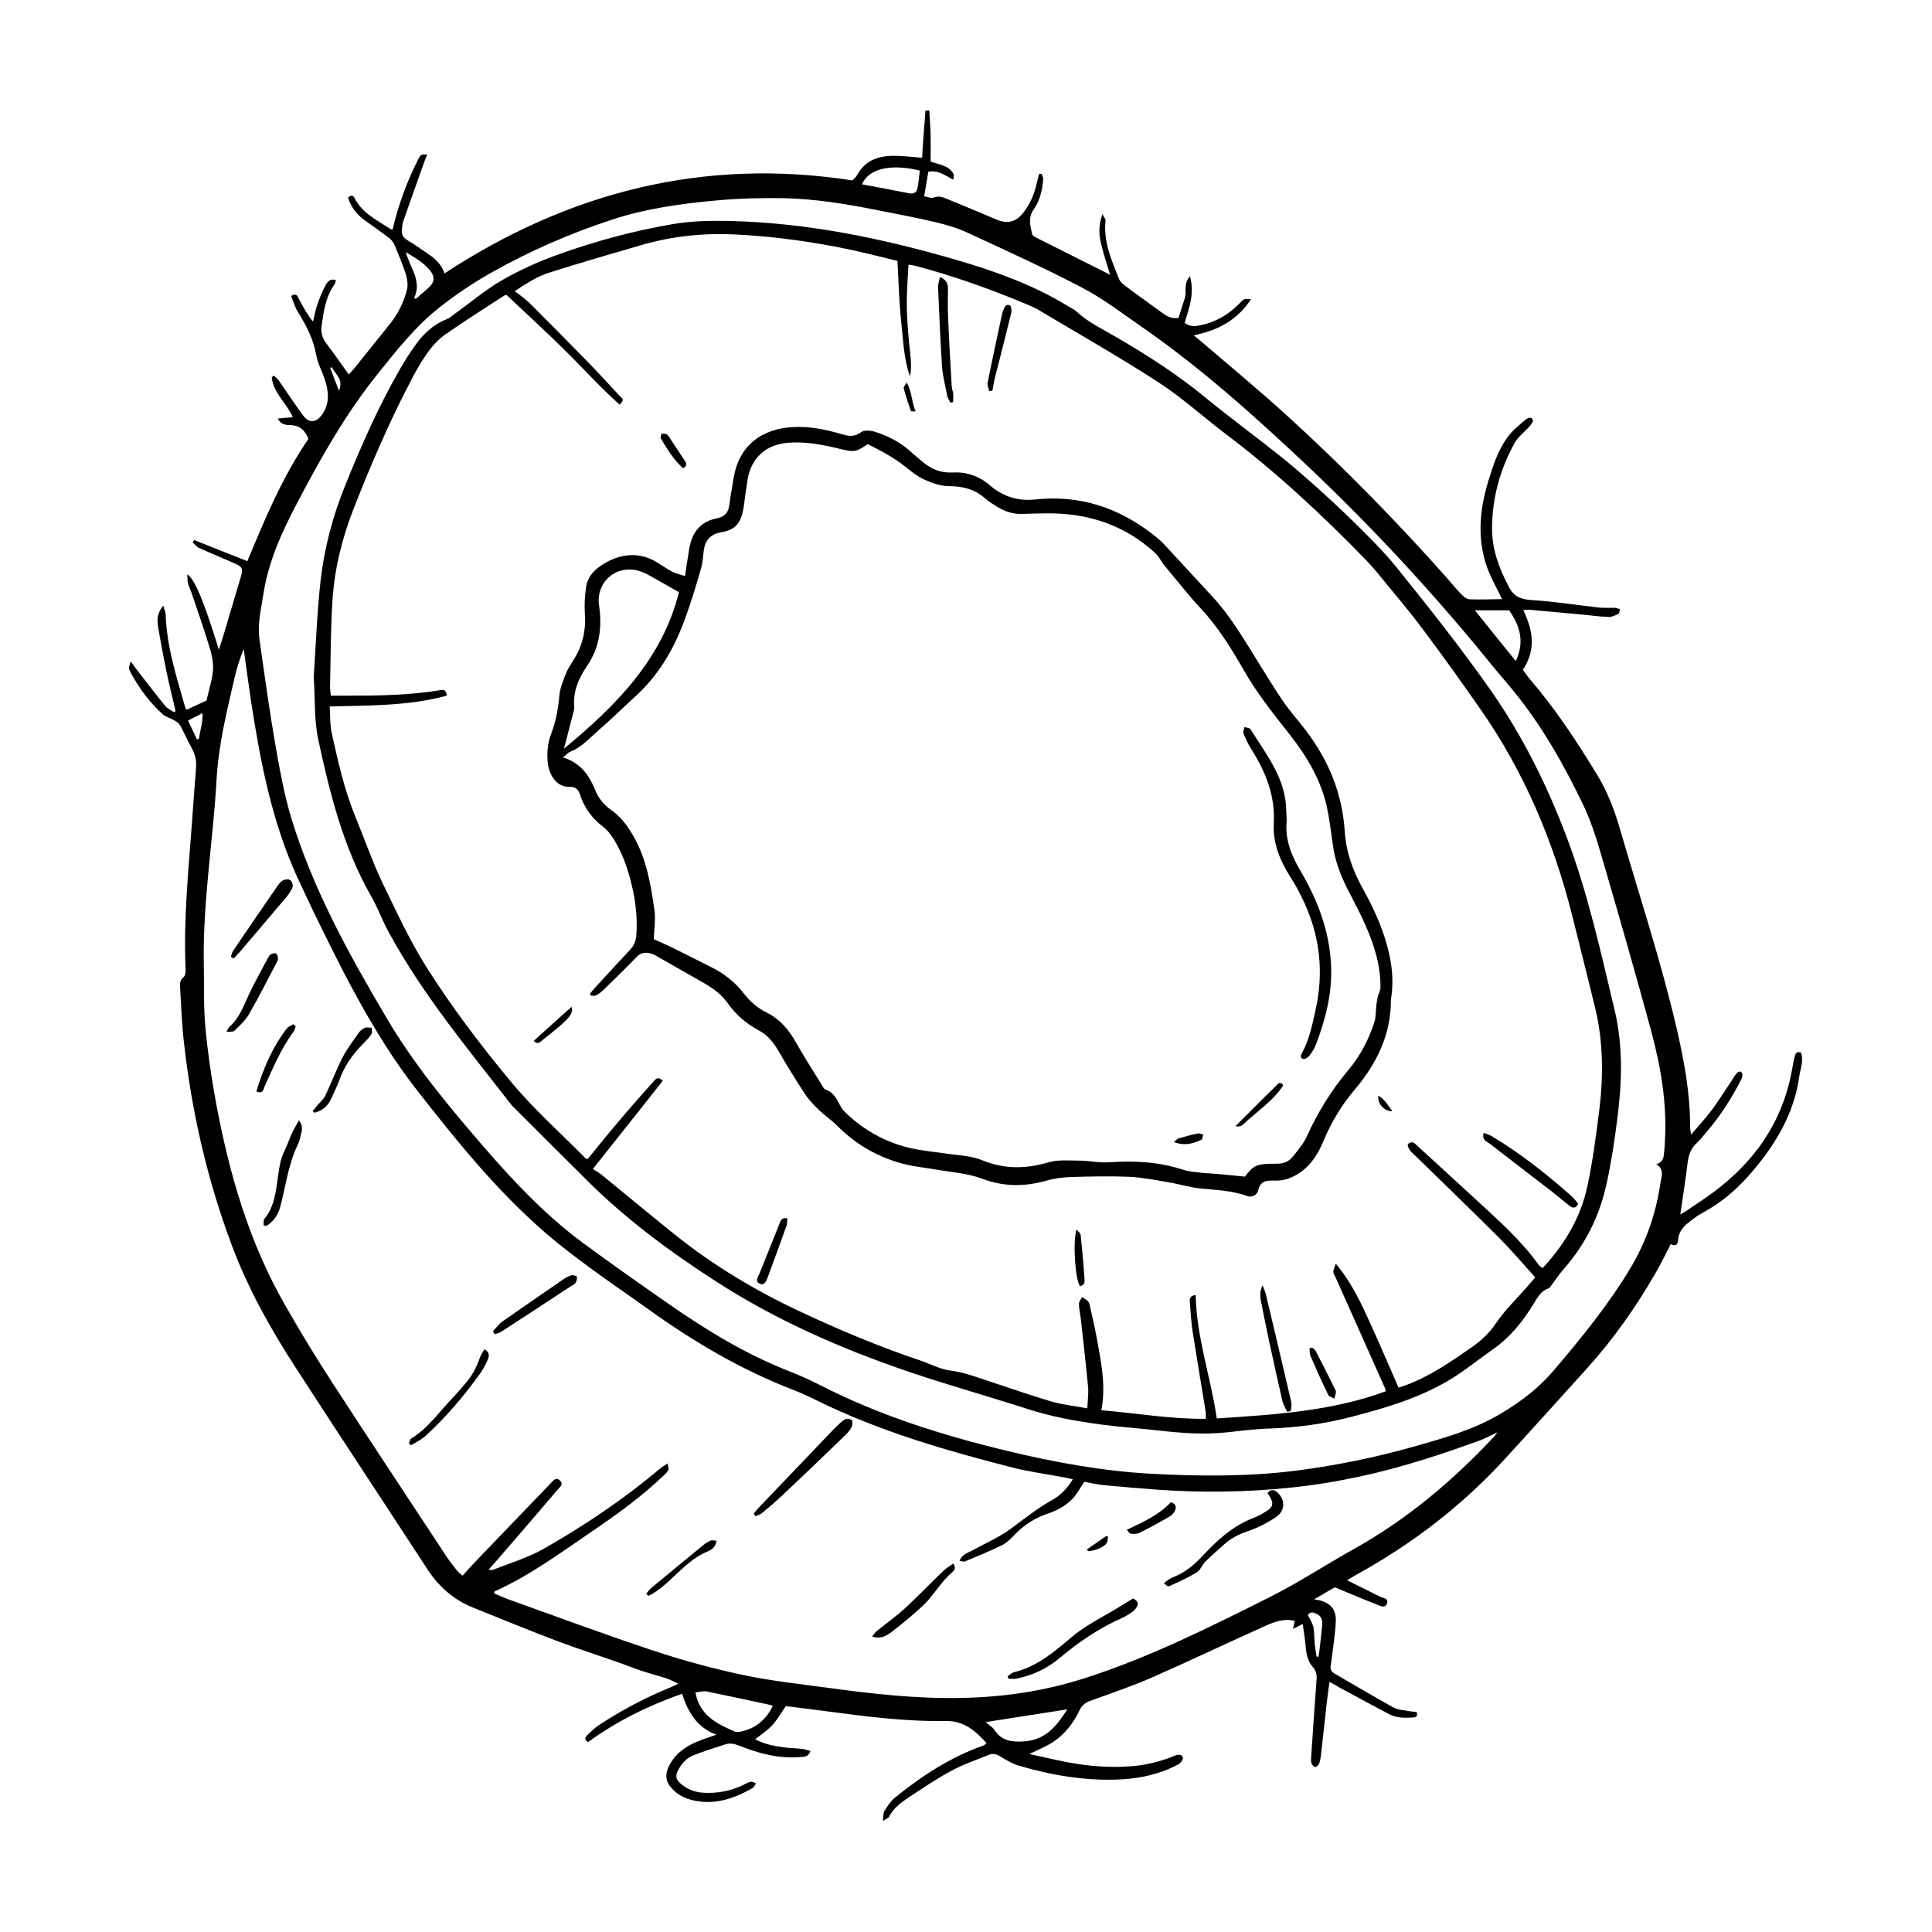
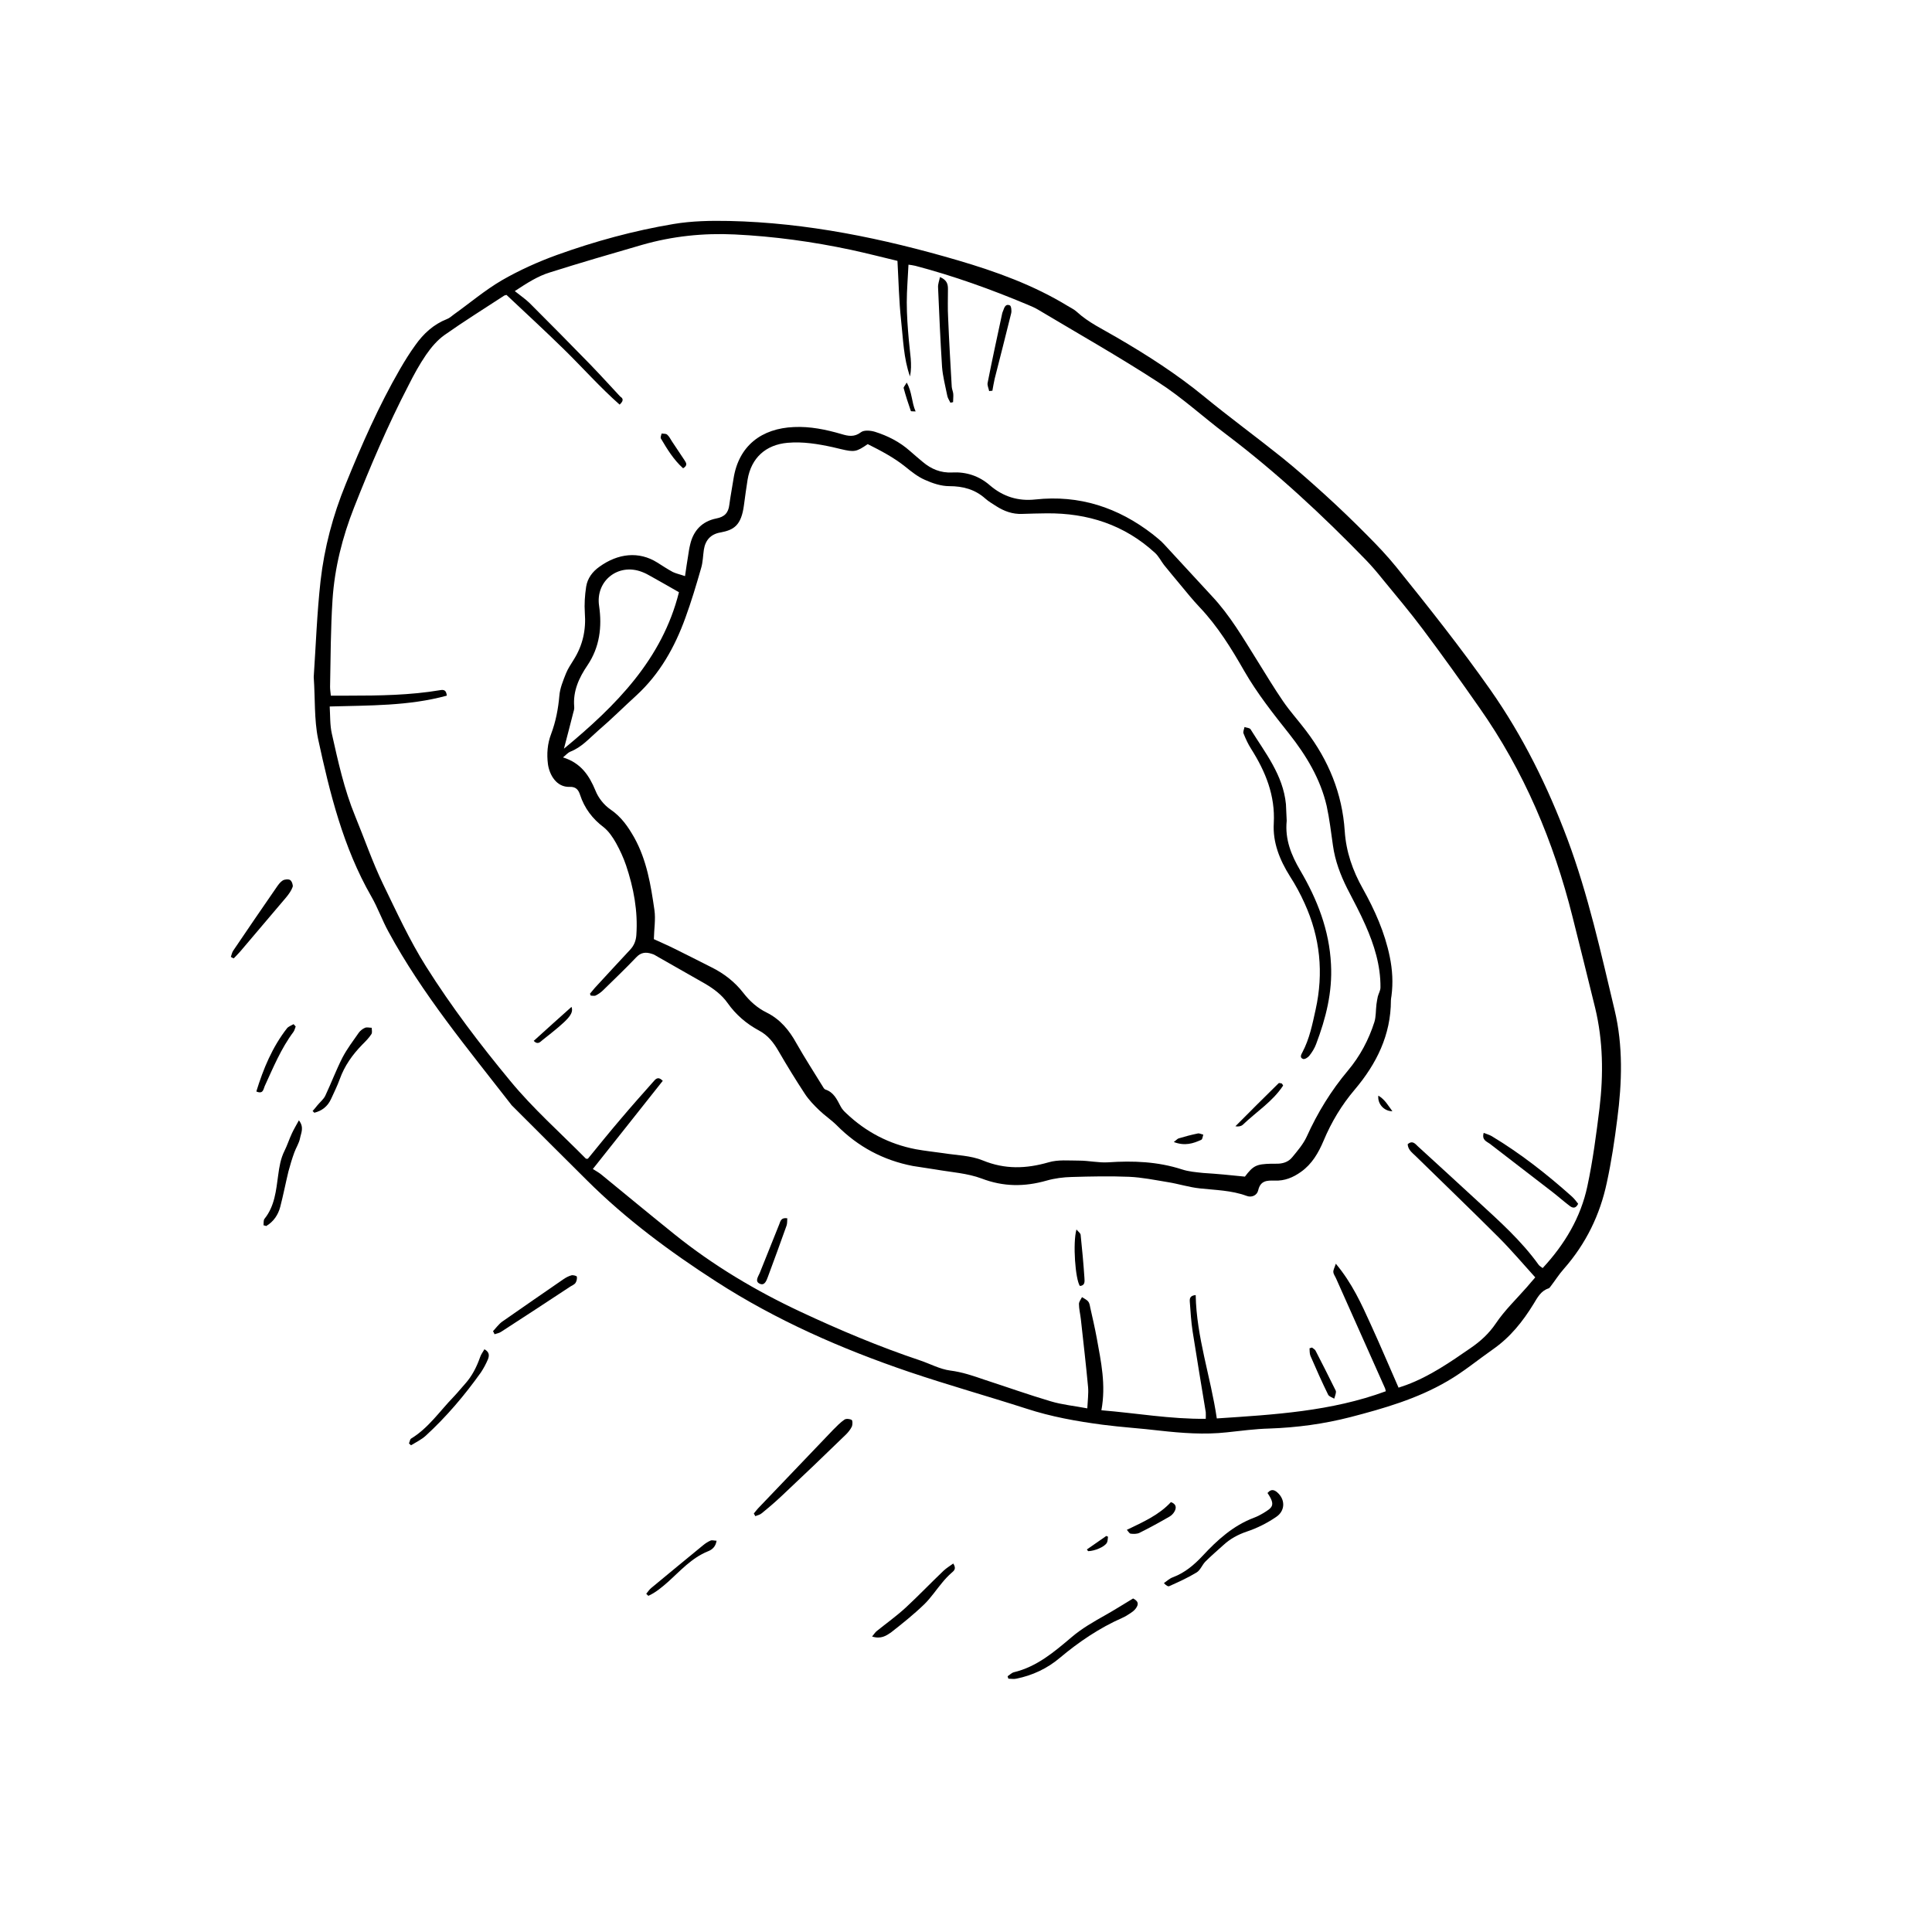
<svg xmlns="http://www.w3.org/2000/svg" fill="#000000" width="800px" height="800px" version="1.1" viewBox="144 144 512 512">
  <g>
-     <path d="m390.27 173.29c0.102 2.117 0.301 4.281 0.352 6.398 0.051 2.316 0 4.637 0 7.106 2.066 0.855 4.734 0.906 6.047 3.273 0.203 0.301 0 0.855 0 1.562-2.168-1.059-3.981-2.621-6.648-2.117-0.352 1.965-0.707 4.082-1.109 6.5 0.906 0.152 1.812 0.605 2.469 0.352 1.41-0.555 2.519-0.102 3.727 0.402 4.332 1.762 8.613 3.578 12.898 5.391 2.871 1.258 5.188 0.754 7.152-1.762 1.715-2.168 2.82-4.637 3.477-7.356 0.25-0.957 0.504-1.965 0.707-2.922 0.25 0 0.453-0.051 0.707-0.051 0.102 0.402 0.453 0.906 0.402 1.359-0.203 2.922-0.855 5.793-2.57 8.16-1.512 2.168-0.805 4.281-0.352 6.449 0.102 0.352 0.605 0.707 1.008 0.906 6.5 3.273 13.047 6.551 19.648 9.875-0.754-2.57-1.613-5.09-2.266-7.707-0.656-2.57-0.957-5.188 0.25-8.363 0.453 0.957 0.855 1.359 0.805 1.715-0.605 5.594 1.613 10.531 3.578 15.469 0.301 0.754 1.059 1.359 1.762 1.914 3.074 2.316 6.246 4.535 9.371 6.852 1.309 0.957 2.57 1.863 4.637 1.562 0.504-1.613 1.109-3.426 1.664-5.238 0.555-1.715-0.453-3.777 1.359-5.793 1.309 4.637-0.25 8.414-1.41 12.344 1.008 0.707 1.965 0.957 3.176 0.805 4.535-0.707 8.312-2.769 11.488-6.098 1.16-1.211 1.211-1.16 2.922-0.957-3.629 5.492-8.715 8.262-15.164 9.523 0.754 0.656 1.309 1.109 1.812 1.512 7.859 6.75 15.871 13.352 23.527 20.355 14.66 13.402 28.566 27.609 41.766 42.473 1.258 1.461 2.469 2.973 3.828 4.332 0.605 0.605 1.41 1.258 2.168 1.309 2.769 0.102 5.543 0 8.613-0.051-1.211-2.469-2.316-4.535-3.273-6.648-3.527-8.16-2.871-16.473-0.352-24.738 1.258-4.082 2.57-8.16 5.141-11.637 1.258-1.715 3.023-3.074 4.637-4.484 0.555-0.453 1.562-1.008 2.016 0.051 0.152 0.352-0.453 1.16-0.855 1.613-1.309 1.512-3.023 2.769-3.981 4.434-3.879 7.004-5.945 14.559-5.996 22.57-0.051 5.594 1.863 10.68 4.434 15.566 1.41 2.672 3.176 3.324 6.047 3.527 5.894 0.352 11.789 1.309 17.684 1.965 1.461 0.152 3.023 0.051 4.484 0.102 0.402 0 0.805 0.25 1.258 0.352-0.152 0.402-0.152 1.059-0.402 1.211-0.805 0.402-1.762 0.906-2.672 0.855-2.57-0.102-5.09-0.504-7.656-0.707-4.383-0.402-8.816-0.805-13.199-1.211-0.453-0.051-0.957 0.051-1.715 0.102 2.621 5.34 3.426 10.531-0.102 15.82 0.656 0.855 1.211 1.715 1.863 2.469 6.801 7.91 12.496 16.574 17.887 25.441 2.769 4.586 4.637 9.523 6.098 14.66 5.09 17.434 10.781 34.711 14.914 52.445 2.016 8.715 3.629 17.48 3.578 26.449 0 0.352 0.102 0.707 0.25 1.715 2.066-2.469 3.93-4.434 5.543-6.602 1.812-2.469 3.426-5.039 5.141-7.609 0.352-0.555 0.656-1.109 1.059-1.613 0.453-0.605 1.008-1.309 1.715-0.605 0.25 0.25 0.152 1.211-0.102 1.664-2.57 5.039-5.543 9.773-9.27 14.055-0.805 0.906-1.461 1.914-2.367 2.719-1.762 1.512-2.418 3.426-2.672 5.644-0.504 4.434-1.258 8.867-1.914 13.504 0.453-0.25 0.906-0.504 1.309-0.754 1.664-1.109 3.324-2.266 4.988-3.375 12.191-8.312 20.555-19.246 23.277-34.008 0.203-1.16 0.402-2.367 0.707-3.527 0.203-0.707 0.301-1.715 1.715-1.258 0.754 2.117-0.152 4.231-0.453 6.297-1.461 10.43-6.801 18.895-13.652 26.602-3.426 3.828-7.254 7.004-11.789 9.473-1.359 0.707-2.57 1.613-3.777 2.57-1.562 1.211-2.769 2.621-2.922 4.785-0.051 1.16-0.656 1.762-1.914 1.008-1.359 2.621-2.621 5.289-4.133 7.859-5.188 9.02-11.184 17.48-18.188 25.242-7.406 8.16-14.762 16.375-22.219 24.484-11.184 12.09-24.133 21.965-38.543 29.926-0.754 0.402-1.512 0.906-2.719 1.613 3.176 1.562 5.945 2.922 8.715 4.332 0.805 0.402 2.266 0.402 1.914 1.715-0.453 1.512-1.812 0.754-2.672 0.402-3.68-1.41-7.254-2.973-11.184-4.586-1.461 0.855-3.273 1.863-5.492 3.176 0.805 0.152 1.16 0.203 1.562 0.301 2.82 0.754 4.281 2.469 4.18 5.391-0.051 2.215-0.402 4.484-0.656 6.699-0.203 1.762-0.453 3.527-0.707 5.238-0.152 0.906 0.152 1.512 0.957 2.016 5.238 3.023 10.379 6.098 15.668 9.02 1.258 0.707 2.922 0.707 4.383 1.008 0.605 0.102 1.211 0.152 1.762 0.203 0.453 1.211-0.25 1.41-1.059 1.461-2.117 0.102-4.18 0.152-6.144-0.855-4.383-2.316-8.766-4.684-13.148-7.055-0.805-0.453-1.613-0.906-2.719-1.562-0.301 2.168-0.555 3.93-0.754 5.742-0.504 4.535-1.008 9.117-1.512 13.652-0.102 0.805-0.203 1.613-0.504 2.316-0.152 0.402-0.805 0.957-1.109 0.855-0.402-0.102-0.805-0.707-0.957-1.16-0.152-0.605 0-1.258 0-1.914 0.453-6.75 0.906-13.453 1.41-20.203 0.102-1.258-0.152-2.266-1.059-3.273-1.512-1.715-1.715-3.879-1.914-6.098-0.152-1.664-0.453-3.273-0.707-5.238-1.008 0.504-1.613 0.805-2.57 1.309 0.203-0.906 0.301-1.41 0.453-2.117-2.672-0.707-5.188 0.152-7.559 1.211-10.125 4.535-20.152 9.32-30.328 13.805-5.238 2.266-10.629 4.133-16.02 6.047-1.461 0.504-2.418 1.16-3.125 2.621-1.512 3.176-3.629 5.996-6.449 8.012-2.016 1.461-4.434 2.367-6.852 3.578 4.082 0.855 8.211 1.914 12.395 2.57 4.836 0.754 9.723 1.059 14.66 0.656 3.477-0.25 6.801-1.059 10.078-2.215 0.453-0.152 0.855-0.402 1.359-0.555 0.855-0.301 1.914-0.605 2.215 0.555 0.102 0.453-0.656 1.41-1.211 1.715-4.684 2.519-9.773 3.68-15.012 3.981-9.27 0.504-18.289-1.008-27.105-3.578-1.762-0.504-3.426-1.461-4.938-2.418-1.059-0.656-2.066-0.957-3.176-0.504-3.324 1.359-6.75 2.519-9.926 4.231-3.879 2.066-7.559 4.586-11.234 7.004-2.066 1.359-4.082 2.871-5.289 5.188-0.152 0.352-0.707 0.504-1.613 1.109 0.152-1.258 0.051-2.117 0.402-2.672 0.754-1.211 1.562-2.469 2.621-3.375 7.203-5.894 14.914-10.883 23.73-14.008 0.203-0.051 0.352-0.301 0.707-0.555-2.922-3.324-6.047-5.945-10.781-5.894-10.883 0.203-21.664-1.258-32.445-2.672-3.324-0.453-6.699-0.855-9.977-1.258-1.211 1.762-2.215 3.527-3.527 4.988-1.258 1.41-2.922 2.469-4.586 3.777 2.168 1.211 4.535 1.715 6.953 2.066 1.812 0.301 3.68 0.301 5.543 0.504 0.707 0.102 1.359 0.352 2.168 0.555-0.656 1.715-1.863 1.562-2.973 1.613-5.594 0.453-10.832-1.008-15.922-3.023-1.258-0.504-2.418-0.754-3.68-0.352-2.871 0.957-5.793 1.812-8.613 2.973-1.812 0.754-3.074 2.266-3.981 4.031-0.656 1.258-0.504 2.266 0.555 3.223 1.664 1.512 3.578 2.367 5.844 2.57 3.93 0.301 7.656-0.402 11.234-2.168 0.855-0.402 1.762-1.211 3.074-0.25-0.301 0.453-0.555 1.008-0.906 1.211-4.785 2.719-9.773 4.484-15.418 3.324-2.418-0.504-4.535-1.562-6.195-3.477-1.258-1.461-1.562-3.023-0.855-4.938 1.309-3.273 3.777-5.34 6.852-6.801 1.812-0.855 3.727-1.41 6.047-2.266-5.141-1.863-7.508-5.945-9.117-10.832-9.117 3.223-17.383 7.305-24.887 12.797-1.211-0.656-0.707-1.41-0.102-1.965 1.059-1.008 2.117-2.016 3.324-2.769 5.945-3.879 12.191-7.152 18.742-9.824 0.504-0.203 0.957-0.453 1.914-0.906-1.258-0.605-2.066-1.059-2.922-1.359-3.023-0.957-6.098-1.715-9.07-2.871-6.398-2.418-12.949-4.434-19.348-6.801-7.758-2.922-15.418-6.098-23.074-9.168-5.141-2.066-9.117-5.594-12.141-10.277-11.586-17.785-23.328-35.52-34.863-53.352-6.648-10.277-12.645-20.957-16.93-32.496-6.5-17.332-10.578-35.266-12.645-53.656-0.555-4.785-0.707-9.621-1.008-14.461-0.051-1.059-0.102-2.016 0.906-2.82 0.453-0.352 0.605-1.258 0.555-1.914-0.605-13 0.707-25.895 1.664-38.793 0.352-4.988 0.707-9.926 1.109-14.914 0.152-1.863-0.301-3.477-1.16-5.09-1.109-1.965-1.965-4.031-3.074-5.996-0.352-0.605-1.059-1.059-1.664-1.41-0.957-0.555-2.117-0.805-2.922-1.512-3.426-3.074-6.144-6.75-8.363-10.781-0.754-1.359-0.707-1.359-0.152-3.273 0.555 0.754 0.906 1.258 1.309 1.812 2.621 3.375 5.188 6.75 7.859 10.027 0.605 0.707 1.562 1.109 2.367 1.664 0.102-0.152 0.25-0.25 0.352-0.402-0.805-3.426-1.664-6.801-2.367-10.227-0.805-3.93-1.562-7.859-2.215-11.789-0.453-2.672-0.152-3.879 1.309-5.844 0.25 0.906 0.605 1.562 0.656 2.215 0.25 8.664 2.922 16.828 5.289 25.09 0 0.051 0.102 0.102 0.352 0.25 1.613-0.754 3.273-1.512 5.188-2.418 0.555-2.57 1.461-5.238 1.715-8.012 0.152-1.914-0.301-3.981-0.855-5.894-1.461-4.836-3.125-9.574-4.734-14.359-0.301-0.906-0.754-1.762-1.008-2.719-0.203-0.707-0.152-1.461-0.203-2.469 2.016 1.41 4.383 7.106 8.363 20 0.504-1.613 0.906-2.82 1.258-3.981 1.512-5.09 3.023-10.176 4.535-15.266 0.656-2.215 0.504-2.719-1.715-3.68-3.074-1.359-6.195-2.621-9.27-4.031-0.707-0.301-1.211-1.008-1.762-1.512 0.152-0.203 0.25-0.402 0.402-0.605 4.637 1.863 9.219 3.68 14.105 5.594 4.637-11.184 9.32-22.418 16.172-32.395-0.906-2.168-2.016-3.375-4.281-3.629-1.16-0.102-2.82 0.203-3.828-1.762 1.41-0.152 2.621-0.25 3.981-0.352-1.613-3.727-5.188-6.398-5.594-10.629 0.203-0.152 0.402-0.25 0.605-0.402 0.402 0.402 0.805 0.754 1.16 1.16 2.215 3.176 4.332 6.398 6.602 9.473 1.512 2.066 3.477 1.812 4.938-0.25 2.117-2.973 1.812-6.047 0.805-9.219-0.707-2.215-1.914-4.332-2.316-6.602-0.754-4.231-2.621-7.859-4.836-11.387-0.805-1.309-1.258-2.871-1.812-4.281 1.512-0.906 1.664 0.102 2.016 0.754 1.109 2.016 2.168 4.082 3.777 6.047 0.352-1.41 0.605-2.871 1.059-4.231 0.605-1.812 1.309-3.629 2.215-5.289 0.453-0.906 1.16-1.965 2.769-1.512-0.102 0.453-0.102 0.855-0.301 1.109-2.418 3.324-2.922 7.254-3.477 11.133-0.25 1.762 0.25 3.273 1.359 4.684 1.965 2.621 3.828 5.289 5.844 8.113 0.504-0.555 0.906-0.957 1.258-1.359 3.223-4.031 6.449-8.012 9.672-12.043 2.168-2.719 3.727-5.844 4.535-9.219 0.301-1.309 0-2.871-0.402-4.18-0.855-2.57-1.914-5.09-2.973-7.609-0.301-0.707-0.855-1.359-1.461-1.812-2.168-1.664-4.434-3.223-6.648-4.836-1.965-1.461-3.375-3.375-4.18-5.793 0.754-0.707 1.309-0.754 1.762 0.152 2.066 4.031 6.047 5.844 9.574 8.211 0.102 0.051 0.301 0 0.504 0.051 1.461-6.398 3.727-12.543 6.699-18.438 0.754-1.512 0.805-1.461 2.469-1.41-0.352 0.855-0.707 1.664-0.957 2.418-1.812 5.141-3.68 10.277-5.441 15.367-0.203 0.605-0.203 1.258-0.301 1.863-0.25 1.461 0.301 2.418 1.562 3.125 1.812 1.059 3.477 2.316 5.238 3.477 1.914 1.258 3.578 2.719 4.484 5.238 33-21.613 68.77-30.73 108.07-24.637 0.402-0.453 0.957-0.855 1.258-1.41 2.316-4.281 6.246-5.238 10.629-5.09 2.066 0.051 4.18 0.301 6.602 0.504 0.195-3.805 0.547-8.188 0.898-12.52h1.008zm38.039 362.74c-0.957-0.203-1.512-0.352-2.016-0.453-4.734-0.906-9.523-1.512-14.207-2.719-17.684-4.535-35.215-9.621-51.641-17.734-1.965-0.957-3.93-1.914-5.945-2.672-13.754-5.289-26.348-12.645-38.289-21.211-5.238-3.777-10.578-7.356-15.77-11.184-4.082-3.023-8.113-6.047-11.941-9.371-12.949-11.234-23.68-24.535-34.16-37.988-7.609-9.773-13.805-20.504-19.496-31.488-4.18-8.16-8.211-16.375-12.043-24.688-6.75-14.762-9.773-30.582-12.242-46.453-0.707-4.684-1.309-9.371-1.965-14.055-1.059 2.469-1.812 4.988-2.418 7.559-2.066 8.918-4.281 17.785-4.785 27.055-0.402 7.457-1.258 14.914-1.965 22.371-0.855 8.969-1.613 17.938-1.41 26.953 0.102 5.391-0.102 10.781 0.402 16.172 0.605 6.648 1.562 13.25 2.769 19.801 3.477 18.844 8.715 37.129 18.34 53.906 3.981 7.004 8.16 13.855 12.543 20.605 9.926 15.316 20.051 30.531 30.078 45.797 0.906 1.359 1.863 2.621 2.871 3.879 0.402 0.555 1.008 0.957 1.562 1.461 0.805-0.906 1.512-1.715 2.215-2.469 6.953-7.254 13.906-14.508 20.906-21.766 0.754-0.754 1.562-2.117 2.719-0.957 1.059 1.008-0.25 1.914-0.855 2.621-5.238 6.195-10.578 12.344-15.871 18.488-0.656 0.754-1.359 1.512-2.266 2.519 0.656 0 1.008 0.102 1.258 0 4.535-1.812 9.32-3.223 13.551-5.644 10.73-6.144 21.059-13.047 30.531-21.059 0.555-0.504 1.258-0.855 2.168-1.461 0.102 0.855 0.352 1.41 0.203 1.715-0.352 0.605-0.906 1.109-1.41 1.613-5.793 5.492-12.242 10.176-18.844 14.66-8.363 5.691-16.523 11.738-25.844 15.922-0.051 0.051-0.051 0.25-0.102 0.504 1.258 0.504 2.469 1.109 3.727 1.562 12.797 4.586 25.543 9.32 38.441 13.602 7.859 2.621 15.871 4.785 23.98 6.5 7.356 1.562 14.914 2.367 22.418 3.375 11.738 1.613 23.477 2.922 35.316 2.672 11.082-0.203 21.965-1.812 32.496-5.188 17.078-5.441 33.051-13.453 49.02-21.461 7.707-3.828 14.914-8.613 22.418-12.797 14.008-7.809 26.047-17.938 36.98-29.574 0.301-0.301 0.555-0.656 1.109-1.359-1.965 0.906-3.426 1.715-4.988 2.266-4.637 1.664-9.219 3.273-13.906 4.734-11.738 3.727-23.73 6.398-36.023 7.656-11.637 1.211-23.277 1.359-34.914 0.555-4.785-0.352-9.621-0.754-14.41-1.211-1.965-0.203-3.879-0.656-5.238-0.906-1.16 1.715-1.914 3.125-2.922 4.281-1.812 1.965-4.133 3.273-6.699 4.133-3.477 1.16-6.5 3.074-9.02 5.793-0.957 1.008-2.066 2.066-3.324 2.672-3.176 1.562-6.449 2.871-9.672 4.231-0.352 0.152-0.805-0.102-1.461-0.152 0.707-1.762 2.215-2.117 3.426-2.769 3.273-1.812 6.801-3.324 9.824-5.492 3.828-2.769 7.457-5.793 11.688-8.062 2.027-1.258 3.691-2.973 5.102-5.289zm154.62-83.531c2.117-0.605 1.965-2.168 2.117-3.578 0.102-0.707 0.102-1.461 0.152-2.168 0.656-10.176-1.059-20.051-3.68-29.773-3.879-14.258-7.961-28.516-12.09-42.672-1.715-5.844-3.324-11.84-5.996-17.281-5.09-10.578-10.883-20.809-18.391-29.977-2.215-2.719-4.586-5.391-6.801-8.16-14.812-18.188-30.73-35.316-47.762-51.438-14.008-13.199-28.312-26.047-44.184-37.031-5.09-3.527-10.078-7.356-15.516-10.176-9.875-5.188-20.102-9.824-30.23-14.508-2.672-1.258-5.594-2.117-8.465-2.82-5.238-1.258-10.531-2.215-15.82-3.273-8.062-1.613-16.172-2.922-24.383-3.125-6.047-0.102-12.09 0.051-18.086 0.605-9.27 0.855-18.539 2.117-27.457 5.039-11.285 3.68-22.117 8.414-32.445 14.258-4.586 2.621-9.02 5.594-13.199 8.867-6.648 5.188-11.789 11.789-17.027 18.34-8.262 10.379-14.762 21.914-20.859 33.555-4.031 7.656-7.707 15.617-9.02 24.336-0.605 3.981-1.613 7.91-1.008 11.992 1.309 9.371 2.621 18.793 4.231 28.113 1.109 6.348 2.266 12.695 4.082 18.844 5.742 18.992 15.266 36.223 25.293 53.203 7.406 12.594 16.727 23.781 26.25 34.762 7.91 9.117 16.223 17.887 26.047 25.09 7.305 5.391 14.762 10.629 22.219 15.82 10.176 7.106 20.707 13.551 32.344 18.086 2.82 1.109 5.644 2.418 8.363 3.777 15.566 7.961 32.145 13.148 49.02 17.23 12.695 3.074 25.594 5.441 38.742 6.144 12.645 0.656 25.242 0.754 37.785-0.805 10.781-1.359 21.363-3.527 31.84-6.5 7.809-2.215 15.566-4.383 22.672-8.613 5.289-3.176 10.027-6.699 14.055-11.438 7.406-8.715 14.609-17.531 20.504-27.406 4.18-7.055 6.699-14.559 7.859-22.621 0.305-1.625 0.957-3.34-1.156-4.699zm-234.12 143.59c-0.453-0.152-0.754-0.301-1.059-0.352-5.492-1.16-10.934-2.367-16.426-3.477-0.957-0.203-1.965 0.152-3.023 0.25 1.059 6.047 5.644 8.312 10.328 10.328 0.555 0.25 1.309 0.152 1.914 0 3.832-0.855 6.5-3.172 8.266-6.75zm56.426 4.281c0.957 0.855 1.863 1.359 2.367 2.168 1.812 2.719 4.281 3.125 7.406 2.973 5.945-0.25 8.918-3.93 11.84-8.516-7.203 1.109-14.156 2.215-21.613 3.375zm129.63-294.63c3.68 4.586 7.152 8.918 10.832 13.453 2.469-5.289 1.008-9.422-1.762-13.453h-9.07zm-162.43-112.9c4.231 0.805 8.312 1.562 12.395 2.367 1.16 0.25 2.016-0.102 2.266-1.16 0.352-1.613 0.453-3.273 0.656-4.836-6.5-1.609-13.203-1.156-15.316 3.629zm-118.7 30.18c0.152 0.051 0.301 0.102 0.504 0.152 1.008-0.906 2.016-1.762 3.074-2.672 1.863-1.613 2.117-2.973 0.605-4.887-1.715-2.117-4.082-3.375-6.348-4.785 1.004 4.129 4.383 7.555 2.164 12.191zm239.16 359.97c0.152 0.051 0.301 0.051 0.504 0.102 0.152-0.957 0.301-1.863 0.402-2.82 0.203-1.914 0.402-3.828 0.605-5.691 0.102-1.211-0.25-2.266-1.359-2.82-0.855-0.453-1.762-0.805-2.469 0.25 1.664 2.973 1.613 2.973 1.762 6.602 0.051 1.457 0.352 2.918 0.555 4.379zm-296.7-243.04c0.203-0.051 0.352-0.102 0.555-0.203 0.203-2.117 1.059-4.18 0.906-6.75-1.461 0.754-2.57 1.309-3.828 1.965 0.855 1.762 1.613 3.375 2.367 4.988zm35.719-98.648c-0.152 0.051-0.301 0.152-0.402 0.203 0.707 1.914 1.461 3.777 2.316 6.047 1.312-3.125-1.004-4.383-1.914-6.25z" />
    <path d="m411.03 588.22c0.555-0.352 1.059-0.906 1.664-1.059 6.098-1.461 10.68-5.391 15.266-9.27 2.769-2.367 5.894-4.133 9.02-5.894 2.418-1.359 4.785-2.871 7.305-4.383 1.359 0.707 1.613 1.461 0.656 2.719-0.352 0.453-0.805 0.805-1.258 1.109-0.754 0.504-1.461 0.957-2.266 1.309-6.047 2.672-11.488 6.348-16.523 10.578-3.324 2.82-7.254 4.684-11.586 5.543-0.656 0.152-1.359 0-2.066 0-0.109-0.199-0.16-0.453-0.211-0.652z" />
    <path d="m343.77 545.09c0.504-0.605 0.957-1.211 1.512-1.762 6.5-6.801 13-13.602 19.496-20.402 0.957-0.957 1.914-1.965 3.023-2.719 0.453-0.301 1.41-0.203 1.914 0.102 0.25 0.152 0.25 1.211 0.051 1.715-0.352 0.754-0.957 1.512-1.562 2.117-5.644 5.492-11.336 10.934-17.078 16.324-1.715 1.613-3.477 3.125-5.289 4.586-0.453 0.402-1.109 0.504-1.664 0.754-0.152-0.258-0.301-0.512-0.402-0.715z" />
    <path d="m479.9 539.66c1.16-1.359 2.117-0.656 2.922 0.152 1.812 1.863 1.715 4.684-0.707 6.246-2.367 1.613-4.988 2.922-7.707 3.828-2.367 0.805-4.383 1.914-6.144 3.527-1.613 1.461-3.273 2.871-4.785 4.383-0.906 0.906-1.359 2.316-2.367 2.922-2.316 1.41-4.785 2.519-7.254 3.629-0.301 0.152-0.805-0.152-1.41-0.805 0.805-0.555 1.512-1.258 2.418-1.562 3.176-1.211 5.594-3.273 7.859-5.691 3.879-4.18 8.113-8.012 13.602-10.078 0.805-0.301 1.613-0.707 2.367-1.16 2.367-1.461 3.523-2.016 1.207-5.391z" />
    <path d="m213.84 468.72c0.051-0.605-0.051-1.309 0.25-1.715 2.719-3.375 3.074-7.508 3.629-11.539 0.301-2.266 0.656-4.434 1.664-6.449 0.754-1.512 1.258-3.125 1.965-4.637 0.504-1.109 1.16-2.168 1.863-3.477 1.461 1.863 0.555 3.375 0.301 4.734-0.25 1.309-1.059 2.519-1.512 3.777-0.605 1.664-1.109 3.324-1.562 5.039-0.754 3.125-1.359 6.246-2.168 9.371-0.555 2.117-1.762 3.93-3.727 5.09-0.199-0.094-0.449-0.145-0.703-0.195z" />
    <path d="m375.11 577.69c0.605-0.707 0.855-1.16 1.258-1.461 2.57-2.066 5.238-3.981 7.656-6.195 3.426-3.176 6.648-6.551 10.027-9.773 0.754-0.707 1.664-1.258 2.57-1.914 0.906 1.41 0.203 1.914-0.504 2.519-0.805 0.707-1.613 1.562-2.316 2.418-1.664 1.965-3.074 4.133-4.887 5.894-2.769 2.672-5.793 5.09-8.816 7.457-1.258 0.855-2.668 1.812-4.988 1.055z" />
    <path d="m205.18 397.58c0.203-0.555 0.301-1.16 0.605-1.613 3.828-5.644 7.656-11.285 11.539-16.879 0.453-0.656 0.957-1.359 1.613-1.762 0.504-0.301 1.512-0.402 1.965-0.102 0.453 0.301 0.805 1.359 0.656 1.812-0.352 1.008-1.059 1.965-1.762 2.82-4.031 4.785-8.113 9.523-12.141 14.309-0.555 0.656-1.16 1.211-1.715 1.812-0.309-0.098-0.512-0.25-0.762-0.398z" />
    <path d="m274.65 496.78c0.805-0.855 1.512-1.863 2.418-2.519 5.391-3.777 10.832-7.508 16.223-11.234 0.656-0.453 1.41-0.855 2.168-1.059 0.453-0.102 1.359 0.152 1.41 0.352 0.102 0.504-0.051 1.211-0.352 1.664s-0.906 0.656-1.359 0.957c-6.098 4.031-12.191 8.012-18.34 11.992-0.504 0.352-1.16 0.453-1.762 0.656-0.105-0.305-0.258-0.559-0.406-0.809z" />
-     <path d="m204.02 417.48c0.402-0.805 0.504-1.16 0.707-1.309 2.672-2.266 3.777-5.492 5.188-8.516 1.562-3.324 3.375-6.551 5.09-9.773 0.203-0.352 0.402-0.754 0.707-0.957 0.453-0.203 1.16-0.453 1.461-0.203 0.352 0.203 0.453 0.906 0.504 1.41 0 0.352-0.25 0.754-0.453 1.109-2.367 4.535-4.684 9.117-7.254 13.551-0.957 1.664-2.519 3.074-3.93 4.434-0.254 0.254-1.012 0.102-2.019 0.254z" />
+     <path d="m204.02 417.48z" />
    <path d="m226.84 438.44c0.453-0.504 0.906-1.059 1.309-1.562 0.707-0.855 1.613-1.562 2.066-2.519 1.562-3.324 2.871-6.801 4.535-10.078 1.211-2.316 2.82-4.434 4.332-6.602 0.402-0.555 1.059-1.059 1.664-1.309 0.504-0.203 1.16 0 1.762 0 0 0.605 0.203 1.309-0.102 1.715-0.656 1.008-1.512 1.863-2.367 2.719-2.621 2.672-4.734 5.644-5.996 9.168-0.656 1.812-1.512 3.527-2.316 5.289-0.906 1.965-2.418 3.125-4.434 3.629-0.102-0.145-0.254-0.297-0.453-0.449z" />
    <path d="m272.38 501.57c1.461 0.805 1.258 1.812 0.906 2.719-0.504 1.16-1.109 2.316-1.812 3.375-4.332 6.098-9.168 11.789-14.66 16.828-1.109 1.008-2.57 1.715-3.879 2.519-0.203-0.152-0.352-0.301-0.555-0.504 0.203-0.402 0.25-1.059 0.555-1.258 4.637-2.82 7.609-7.305 11.285-11.082 1.059-1.109 2.016-2.316 3.023-3.426 1.863-2.066 3.074-4.484 3.981-7.055 0.25-0.758 0.754-1.41 1.156-2.117z" />
    <path d="m222.36 416.02c-0.203 0.504-0.301 1.059-0.605 1.461-3.273 4.383-5.34 9.422-7.609 14.359-0.352 0.805-0.402 2.215-2.215 1.41 1.863-6.047 4.231-11.738 8.113-16.727 0.402-0.504 1.16-0.754 1.762-1.109 0.203 0.254 0.402 0.453 0.555 0.605z" />
    <path d="m315.26 566.36c0.453-0.504 0.805-1.109 1.309-1.512 4.586-3.777 9.117-7.559 13.754-11.336 0.605-0.504 1.309-0.957 2.016-1.258 0.402-0.152 0.957 0.051 1.562 0.051-0.25 1.664-1.258 2.418-2.316 2.82-4.332 1.762-7.305 5.188-10.629 8.16-1.613 1.41-3.223 2.769-5.141 3.629-0.203-0.199-0.402-0.402-0.555-0.555z" />
    <path d="m442.62 549.43c4.383-2.117 8.516-3.93 11.688-7.356 1.41 0.504 1.512 1.461 0.957 2.469-0.301 0.555-0.805 1.059-1.309 1.359-2.621 1.512-5.289 2.973-8.012 4.332-0.656 0.301-1.562 0.301-2.316 0.203-0.352-0.051-0.605-0.605-1.008-1.008z" />
    <path d="m432.04 554.62c1.715-1.211 3.426-2.367 5.141-3.578 0.152 0.051 0.301 0.152 0.453 0.203-0.102 0.555-0.051 1.16-0.301 1.613-0.656 1.109-3.223 2.168-4.938 2.215-0.152-0.102-0.254-0.301-0.355-0.453z" />
    <path d="m227.14 323.42c0.555-8.211 0.855-16.879 1.812-25.492 1.008-8.816 3.273-17.332 6.648-25.594 4.231-10.43 8.766-20.758 14.41-30.531 1.258-2.168 2.57-4.281 4.031-6.297 2.168-3.074 4.836-5.543 8.414-6.953 0.656-0.25 1.211-0.754 1.812-1.211 4.231-3.023 8.262-6.449 12.746-9.07 4.637-2.672 9.574-4.887 14.559-6.699 10.078-3.629 20.402-6.449 30.934-8.211 4.785-0.805 9.773-0.906 14.66-0.805 20.707 0.453 40.859 4.637 60.66 10.43 10.125 2.973 20.051 6.551 29.121 12.09 0.805 0.504 1.715 0.906 2.418 1.562 3.125 2.871 6.953 4.637 10.531 6.75 8.062 4.684 15.922 9.723 23.176 15.668 6.75 5.543 13.855 10.73 20.707 16.223 3.879 3.125 7.609 6.449 11.285 9.773 3.879 3.527 7.656 7.152 11.336 10.883 2.672 2.672 5.289 5.441 7.656 8.363 8.566 10.629 17.078 21.363 24.938 32.547 8.613 12.293 15.164 25.594 20.402 39.551 5.492 14.711 8.867 30.078 12.496 45.293 2.266 9.473 1.965 19.195 0.707 28.816-0.707 5.644-1.562 11.336-2.769 16.879-1.812 8.566-5.543 16.223-11.387 22.871-1.309 1.461-2.367 3.176-3.578 4.734-0.152 0.203-0.301 0.402-0.504 0.453-2.016 0.656-2.922 2.418-3.93 4.082-2.871 4.684-6.195 8.867-10.832 12.09-4.031 2.82-7.758 5.945-12.043 8.414-8.012 4.684-16.777 7.203-25.695 9.523-7.055 1.812-14.156 2.769-21.461 3.023-3.777 0.102-7.508 0.605-11.285 1.008-5.945 0.656-11.891 0.203-17.785-0.453-5.039-0.605-10.078-0.906-15.113-1.562-6.852-0.906-13.652-2.117-20.254-4.281-10.328-3.324-20.758-6.246-31.035-9.723-17.938-6.098-35.266-13.703-51.188-23.98-12.191-7.859-23.832-16.473-34.16-26.754-6.699-6.648-13.352-13.301-20-19.949-0.051-0.051-0.102-0.102-0.152-0.203-11.488-14.812-23.527-29.223-32.496-45.797-1.664-3.023-2.82-6.348-4.535-9.32-7.457-13-10.984-27.355-14.105-41.766-1.051-5.137-0.75-10.578-1.152-16.375zm81.062-72.195c-5.188-4.586-9.824-9.824-14.762-14.66-4.988-4.887-10.125-9.621-15.215-14.41-0.301 0.102-0.555 0.102-0.707 0.25-5.238 3.426-10.578 6.75-15.719 10.379-1.914 1.359-3.527 3.273-4.887 5.238-1.762 2.57-3.273 5.34-4.684 8.16-5.441 10.48-10.078 21.363-14.41 32.344-3.074 7.809-5.141 15.973-5.691 24.336-0.504 7.707-0.504 15.418-0.656 23.125 0 0.707 0.102 1.359 0.203 2.367h4.734c8.113 0 16.223-0.102 24.285-1.461 0.957-0.152 1.562 0 1.715 1.461-10.125 2.769-20.504 2.57-31.035 2.871 0.152 2.519 0.051 4.887 0.555 7.152 1.664 7.406 3.273 14.812 6.195 21.914 2.469 5.996 4.586 12.191 7.406 18.035 3.578 7.356 7.004 14.863 11.387 21.816 6.699 10.629 14.309 20.656 22.32 30.328 6.047 7.356 13.301 13.754 20 20.555 0.102 0.102 0.301 0.051 0.555 0.051 2.922-3.578 5.844-7.203 8.867-10.73 2.769-3.273 5.594-6.449 8.414-9.621 0.605-0.656 1.211-1.664 2.57-0.301-5.996 7.609-12.043 15.164-18.539 23.375 0.906 0.555 1.715 1.008 2.367 1.562 6.398 5.238 12.797 10.531 19.246 15.719 10.277 8.262 21.512 14.965 33.453 20.555 10.328 4.836 20.859 9.27 31.691 12.898 2.672 0.906 5.238 2.316 7.961 2.672 3.176 0.402 6.098 1.41 9.02 2.418 5.894 1.914 11.688 3.981 17.633 5.742 3.023 0.906 6.246 1.211 9.672 1.863 0.102-2.168 0.352-3.93 0.203-5.644-0.555-5.996-1.258-11.992-1.914-17.984-0.152-1.359-0.504-2.719-0.504-4.031 0-0.605 0.504-1.211 0.805-1.812 0.555 0.352 1.211 0.656 1.613 1.109 0.352 0.402 0.453 1.008 0.555 1.562 0.605 2.719 1.258 5.492 1.762 8.262 1.109 6.144 2.469 12.293 1.211 19.043 9.27 0.754 18.289 2.367 27.66 2.266 0-0.805 0.051-1.309 0-1.762-1.16-7.106-2.367-14.207-3.477-21.363-0.402-2.621-0.555-5.238-0.754-7.91-0.051-0.805 0-1.613 1.562-1.762 0.203 11.184 3.981 21.664 5.594 32.695 15.215-1.008 30.328-1.863 44.789-7.203-0.102-0.402-0.152-0.754-0.301-1.008-4.281-9.621-8.566-19.195-12.848-28.816-0.25-0.605-0.707-1.16-0.754-1.762-0.051-0.555 0.301-1.109 0.656-2.215 4.332 5.188 6.801 10.68 9.27 16.121 2.519 5.492 4.887 11.133 7.356 16.727 0.707-0.25 1.359-0.453 2.066-0.707 6.246-2.316 11.688-6.098 17.078-9.824 2.57-1.762 4.785-3.777 6.602-6.449 2.367-3.527 5.492-6.5 8.312-9.723 0.656-0.754 1.309-1.562 2.168-2.519-3.324-3.68-6.398-7.305-9.723-10.629-7.305-7.305-14.711-14.41-22.066-21.613-0.906-0.855-1.965-1.664-2.016-3.074 1.309-1.059 1.965-0.102 2.719 0.605 5.289 4.836 10.578 9.672 15.82 14.508 5.742 5.289 11.586 10.48 16.172 16.879 0.25 0.352 0.707 0.555 1.059 0.855 5.844-6.297 10.078-13.402 11.84-21.664 1.461-6.801 2.367-13.805 3.223-20.707 1.059-8.918 0.957-17.836-1.16-26.602-1.965-8.062-3.981-16.07-5.996-24.133-4.988-19.902-12.848-38.594-24.688-55.418-4.887-7.004-9.824-13.906-14.965-20.758-3.426-4.586-7.106-8.918-10.73-13.352-1.41-1.762-2.871-3.477-4.434-5.09-11.539-11.891-23.68-23.176-36.93-33.199-6.047-4.535-11.637-9.723-17.984-13.805-10.379-6.75-21.16-12.848-31.789-19.195-0.906-0.555-1.863-0.957-2.82-1.359-9.723-4.082-19.648-7.656-29.824-10.328-0.656-0.152-1.359-0.25-1.812-0.301-0.152 3.426-0.453 6.699-0.453 9.977 0 3.375 0.25 6.75 0.555 10.125 0.25 3.176 0.957 6.297 0.301 9.523-1.715-4.836-1.812-9.926-2.367-14.914-0.555-5.141-0.656-10.328-0.957-15.719-3.981-0.957-8.113-2.016-12.293-2.922-10.176-2.168-20.453-3.578-30.832-4.082-8.312-0.402-16.523 0.453-24.586 2.769-8.16 2.367-16.324 4.734-24.434 7.305-3.125 0.957-5.894 2.719-9.27 4.938 1.512 1.211 2.769 2.066 3.879 3.125 5.391 5.391 10.781 10.832 16.121 16.324 2.672 2.769 5.289 5.644 7.91 8.465 0.43 0.309 1.336 0.863-0.125 2.172z" />
    <path d="m325.54 296.67c0.301-2.168 0.555-3.727 0.805-5.289 0.152-1.008 0.301-2.066 0.555-3.074 0.855-3.727 3.176-6.144 6.902-6.902 2.168-0.402 3.223-1.461 3.477-3.629 0.301-2.316 0.754-4.586 1.109-6.902 1.359-8.766 7.457-13.352 16.02-13.703 4.281-0.203 8.465 0.656 12.594 1.863 1.812 0.555 3.426 0.855 5.188-0.504 0.805-0.605 2.519-0.453 3.68-0.102 3.375 1.059 6.551 2.672 9.219 5.039 1.16 1.008 2.316 2.016 3.477 2.973 2.215 1.863 4.734 2.922 7.758 2.769 3.727-0.203 7.152 0.906 10.027 3.426 3.477 2.973 7.457 4.231 12.043 3.727 11.637-1.258 21.914 2.117 31.086 9.219 1.059 0.855 2.168 1.715 3.074 2.719 4.231 4.535 8.363 9.117 12.594 13.652 4.836 5.141 8.312 11.184 12.043 17.129 2.266 3.629 4.434 7.254 6.852 10.781 1.863 2.719 4.082 5.141 6.047 7.758 5.996 7.859 9.621 16.676 10.277 26.602 0.352 5.492 2.117 10.531 4.785 15.266 3.176 5.691 5.844 11.637 7.152 18.086 0.707 3.426 0.906 6.852 0.453 10.328-0.051 0.402-0.152 0.805-0.152 1.211 0 9.168-3.828 16.828-9.574 23.629-3.477 4.082-6.195 8.613-8.262 13.551-1.359 3.223-3.074 6.195-5.996 8.262-2.117 1.512-4.332 2.418-6.953 2.316-2.016-0.051-3.777-0.051-4.383 2.57-0.301 1.359-1.762 2.016-3.125 1.461-3.981-1.461-8.211-1.512-12.344-1.965-2.871-0.301-5.644-1.211-8.516-1.664-3.375-0.555-6.801-1.258-10.227-1.41-5.039-0.203-10.125-0.102-15.215 0.051-2.215 0.051-4.535 0.352-6.648 0.957-5.844 1.664-11.438 1.664-17.23-0.555-3.777-1.41-8.012-1.664-12.043-2.367-2.066-0.352-4.133-0.605-6.195-0.957-7.809-1.512-14.508-5.09-20.102-10.73-1.461-1.461-3.223-2.621-4.734-4.082-1.359-1.309-2.719-2.719-3.777-4.332-2.418-3.68-4.734-7.457-6.953-11.285-1.309-2.266-2.82-4.231-5.238-5.492-3.273-1.762-6.098-4.18-8.262-7.254-1.562-2.215-3.68-3.777-5.996-5.141-4.133-2.367-8.262-4.684-12.395-7.055-0.555-0.301-1.109-0.707-1.715-0.855-1.562-0.504-2.871-0.402-4.133 0.957-2.82 2.973-5.793 5.793-8.715 8.664-0.555 0.555-1.258 1.059-1.965 1.41-0.352 0.203-0.906 0.051-1.359 0.051-0.051-0.152-0.152-0.352-0.203-0.504 0.453-0.504 0.855-1.059 1.309-1.562 3.125-3.375 6.195-6.75 9.32-10.078 1.059-1.109 1.562-2.418 1.664-3.879 0.453-6.348-0.707-12.496-2.719-18.488-0.707-2.066-1.613-4.031-2.672-5.945-0.855-1.512-1.914-3.074-3.223-4.133-3.023-2.266-5.141-5.09-6.297-8.613-0.453-1.41-1.16-2.168-2.719-2.117-3.527 0.152-5.391-3.176-5.793-5.996-0.352-2.719-0.152-5.441 0.855-8.062 1.211-3.223 1.863-6.602 2.168-10.078 0.152-2.016 1.008-4.031 1.762-5.945 0.504-1.258 1.309-2.418 2.016-3.578 2.418-3.828 3.324-7.91 2.973-12.445-0.152-2.316 0-4.637 0.352-6.953 0.352-2.215 1.664-3.981 3.527-5.289 4.887-3.527 10.43-4.18 15.316-1.109 1.359 0.855 2.719 1.762 4.133 2.519 0.906 0.426 1.914 0.629 3.223 1.082zm148.37 159.15c2.215-2.922 3.023-3.324 7.004-3.426h1.211c1.715 0.051 3.273-0.402 4.332-1.715 1.41-1.715 2.922-3.477 3.828-5.441 2.871-6.348 6.449-12.191 10.934-17.531 3.176-3.777 5.492-8.113 7.004-12.848 0.453-1.461 0.352-3.125 0.555-4.734 0.102-0.656 0.203-1.359 0.352-2.016 0.203-0.805 0.707-1.613 0.707-2.418 0.051-5.844-1.664-11.285-3.981-16.523-1.461-3.324-3.176-6.5-4.836-9.723-1.812-3.629-3.223-7.356-3.777-11.387-0.504-3.477-0.906-7.004-1.664-10.48-1.664-7.203-5.441-13.402-9.926-19.094-4.231-5.34-8.465-10.68-11.891-16.625-3.426-5.996-7.055-11.891-11.84-16.93-1.812-1.914-3.477-3.981-5.188-6.047-1.461-1.715-2.871-3.477-4.281-5.188-0.805-1.059-1.41-2.316-2.367-3.176-8.113-7.457-17.836-10.578-28.719-10.48-2.168 0-4.332 0.102-6.5 0.152-2.519 0.102-4.734-0.707-6.801-2.016-1.008-0.656-2.066-1.258-2.973-2.066-2.719-2.418-5.894-3.273-9.523-3.273-2.168 0-4.434-0.754-6.449-1.664-1.863-0.805-3.578-2.168-5.188-3.477-3.074-2.469-6.551-4.281-9.977-5.996-3.023 2.066-3.527 2.168-7.152 1.309-0.707-0.152-1.41-0.352-2.117-0.504-3.93-0.855-7.91-1.512-11.941-1.16-5.844 0.504-9.672 4.031-10.629 9.773-0.352 2.215-0.656 4.434-0.957 6.699-0.707 5.492-2.719 6.648-6.297 7.305-2.519 0.453-3.93 2.016-4.332 4.535-0.25 1.664-0.25 3.375-0.754 4.988-1.258 4.383-2.57 8.766-4.133 13.047-2.82 7.809-6.801 14.914-13 20.605-3.375 3.074-6.648 6.348-10.125 9.32-2.316 2.016-4.383 4.434-7.406 5.594-0.605 0.25-1.059 0.805-1.914 1.512 4.734 1.461 6.953 4.785 8.613 8.816 0.754 1.914 2.266 3.828 3.981 4.988 2.871 1.965 4.637 4.535 6.297 7.457 3.324 5.996 4.383 12.594 5.34 19.195 0.352 2.469-0.102 5.09-0.152 7.707 1.715 0.805 3.527 1.562 5.34 2.469 3.324 1.613 6.602 3.324 9.926 4.988 3.273 1.613 6.195 3.879 8.414 6.75 1.715 2.215 3.727 4.031 6.195 5.238 3.629 1.812 5.996 4.684 7.91 8.16 2.168 3.828 4.586 7.559 6.902 11.336 0.203 0.352 0.453 0.805 0.754 0.906 2.215 0.707 3.074 2.621 4.031 4.434 0.352 0.707 0.906 1.309 1.512 1.863 5.188 4.938 11.336 8.16 18.391 9.523 2.469 0.453 4.938 0.707 7.406 1.059 3.477 0.555 7.203 0.605 10.379 1.914 5.894 2.418 11.488 2.215 17.434 0.504 2.519-0.754 5.391-0.453 8.113-0.453 2.57 0 5.141 0.605 7.656 0.453 6.648-0.453 13.148-0.203 19.547 1.863 1.812 0.605 3.777 0.754 5.691 0.957 3.527 0.215 7.152 0.566 11.031 0.969zm-180.46-113.41c13.855-11.438 26.047-23.73 30.48-41.465-2.57-1.461-4.988-2.871-7.457-4.231-0.754-0.453-1.562-0.855-2.367-1.16-6.297-2.418-12.344 2.418-11.336 9.02 0.805 5.543 0.152 10.934-3.074 15.719-2.266 3.324-3.879 6.852-3.527 10.984 0.051 0.453-0.051 0.957-0.203 1.41-0.801 3.07-1.559 6.195-2.516 9.723z" />
    <path d="m393.1 217.42c1.914 0.805 2.117 1.965 2.117 3.176 0 2.57-0.102 5.141 0.051 7.707 0.25 6.098 0.605 12.141 0.957 18.238 0.051 0.605 0.352 1.258 0.402 1.863 0.051 0.707-0.051 1.461-0.051 2.168-0.25 0.051-0.504 0.102-0.707 0.152-0.301-0.656-0.754-1.258-0.855-1.965-0.504-2.519-1.16-4.988-1.359-7.508-0.453-7.055-0.754-14.055-1.059-21.109-0.051-0.859 0.301-1.664 0.504-2.723z" />
    <path d="m562.23 463.02c-0.707 1.461-1.613 1.059-2.316 0.504-1.664-1.258-3.223-2.672-4.887-3.93-5.391-4.18-10.832-8.312-16.223-12.496-0.805-0.605-2.168-0.957-1.613-2.871 0.754 0.301 1.512 0.504 2.117 0.855 7.609 4.586 14.559 10.027 21.16 15.922 0.703 0.605 1.258 1.363 1.762 2.016z" />
-     <path d="m485.09 518.14c-0.402-0.957-1.008-1.914-1.258-2.922-1.16-5.039-2.266-10.125-3.375-15.215-0.754-3.578-1.512-7.152-2.215-10.781-0.25-1.359-0.555-2.719 0.352-4.637 0.402 1.109 0.707 1.715 0.855 2.316 2.266 9.523 4.535 19.094 6.75 28.668 0.152 0.754-0.051 1.562-0.102 2.316-0.355 0.156-0.656 0.203-1.008 0.254z" />
    <path d="m406.14 247.65c-0.152-0.754-0.555-1.562-0.402-2.215 1.211-6.195 2.57-12.344 3.879-18.488 0.051-0.25 0.203-0.453 0.25-0.656 0.301-0.855 0.656-1.863 1.762-1.359 0.352 0.152 0.504 1.41 0.352 2.066-1.41 5.793-2.922 11.586-4.383 17.383-0.25 1.059-0.402 2.117-0.605 3.176-0.297-0.008-0.598 0.043-0.852 0.094z" />
    <path d="m352.64 466.86c-0.051 0.754 0 1.41-0.203 1.965-1.613 4.535-3.273 9.07-4.938 13.551-0.352 0.906-0.805 2.367-2.066 1.863-1.512-0.605-0.504-1.914-0.102-2.871 1.715-4.332 3.477-8.613 5.188-12.949 0.309-0.855 0.508-1.812 2.121-1.559z" />
    <path d="m491.69 501.11c0.352 0.301 0.805 0.504 0.957 0.855 1.715 3.324 3.426 6.699 5.09 10.078 0.152 0.301 0.352 0.605 0.301 0.906-0.051 0.555-0.301 1.16-0.453 1.715-0.555-0.352-1.359-0.555-1.613-1.059-1.664-3.375-3.176-6.801-4.684-10.277-0.25-0.605-0.203-1.359-0.25-2.016 0.25-0.051 0.453-0.152 0.652-0.203z" />
    <path d="m429.27 469.83c0.504 0.605 1.059 0.957 1.109 1.41 0.402 3.828 0.754 7.609 1.008 11.438 0.051 0.906 0.203 2.016-1.211 2.117-1.207-1.816-1.914-11.34-0.906-14.965z" />
    <path d="m325.03 268.1c-2.519-2.266-4.231-5.09-5.894-7.91-0.152-0.301 0.102-0.855 0.203-1.309 0.504 0.102 1.16 0 1.461 0.301 0.555 0.453 0.855 1.16 1.258 1.762 1.109 1.664 2.215 3.324 3.324 4.988 0.406 0.656 1.008 1.363-0.352 2.168z" />
    <path d="m295.46 410.83c0.656 1.914-0.855 3.426-7.656 8.766-0.605 0.453-1.211 1.41-2.367 0.25 3.375-3.074 6.699-6.043 10.023-9.016z" />
    <path d="m384.28 245.38c1.461 2.519 1.258 5.141 2.367 7.656-0.707-0.051-1.211 0-1.258-0.102-0.707-2.016-1.359-4.031-1.914-6.098-0.055-0.246 0.398-0.699 0.805-1.457z" />
    <path d="m513 438.49c-2.266 0-3.981-2.016-3.727-4.133 1.762 1.012 2.617 2.672 3.727 4.133z" />
    <path d="m484.99 361.51c-0.504 4.938 1.211 9.117 3.578 13.148 4.535 7.707 7.707 15.82 8.16 24.887 0.402 7.406-1.359 14.309-3.93 21.109-0.402 1.109-1.059 2.168-1.812 3.125-0.352 0.453-1.211 1.008-1.664 0.855-0.957-0.352-0.504-1.16-0.152-1.812 1.863-3.527 2.621-7.356 3.477-11.234 2.168-9.773 1.211-19.145-2.922-28.215-1.109-2.469-2.418-4.887-3.879-7.152-2.719-4.332-4.586-8.969-4.281-14.055 0.402-7.356-2.168-13.652-5.996-19.699-0.805-1.258-1.461-2.672-2.016-4.082-0.203-0.453 0.152-1.109 0.25-1.715 0.555 0.203 1.359 0.203 1.613 0.605 3.879 6.246 8.613 12.09 9.371 19.852 0.102 1.41 0.102 2.973 0.203 4.383z" />
    <path d="m484.04 431.69c-2.769 4.231-7.106 6.953-10.68 10.379-0.453 0.402-1.16 0.555-1.965 0.402 3.777-3.828 7.609-7.609 11.438-11.387 0.152-0.152 0.555 0 0.855 0.051 0.148 0.152 0.25 0.355 0.352 0.555z" />
    <path d="m455.07 446.65c0.656-0.504 0.957-0.855 1.258-0.957 1.664-0.504 3.375-0.957 5.09-1.309 0.453-0.102 0.957 0.203 1.461 0.301-0.152 0.453-0.203 1.211-0.504 1.359-2.168 1.008-4.383 1.711-7.305 0.605z" />
  </g>
</svg>